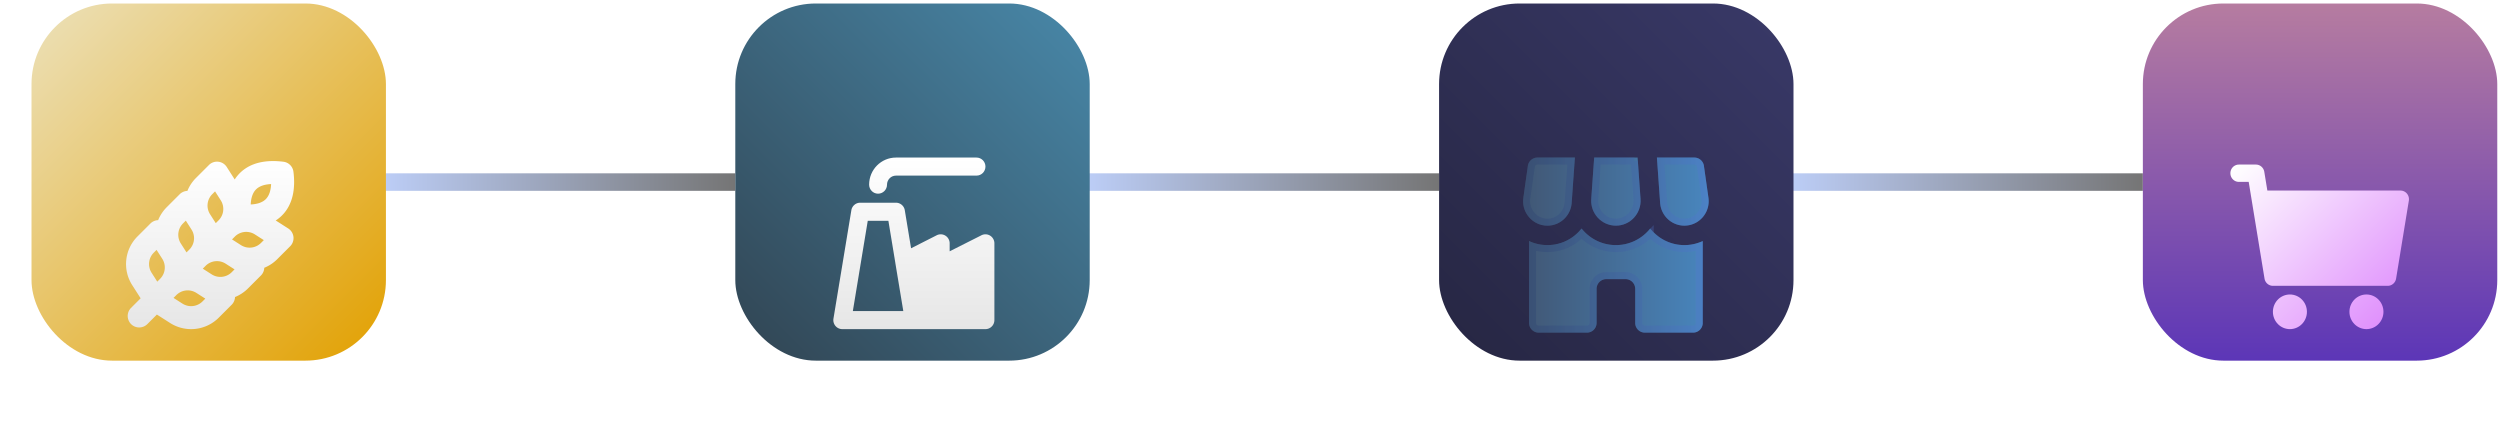
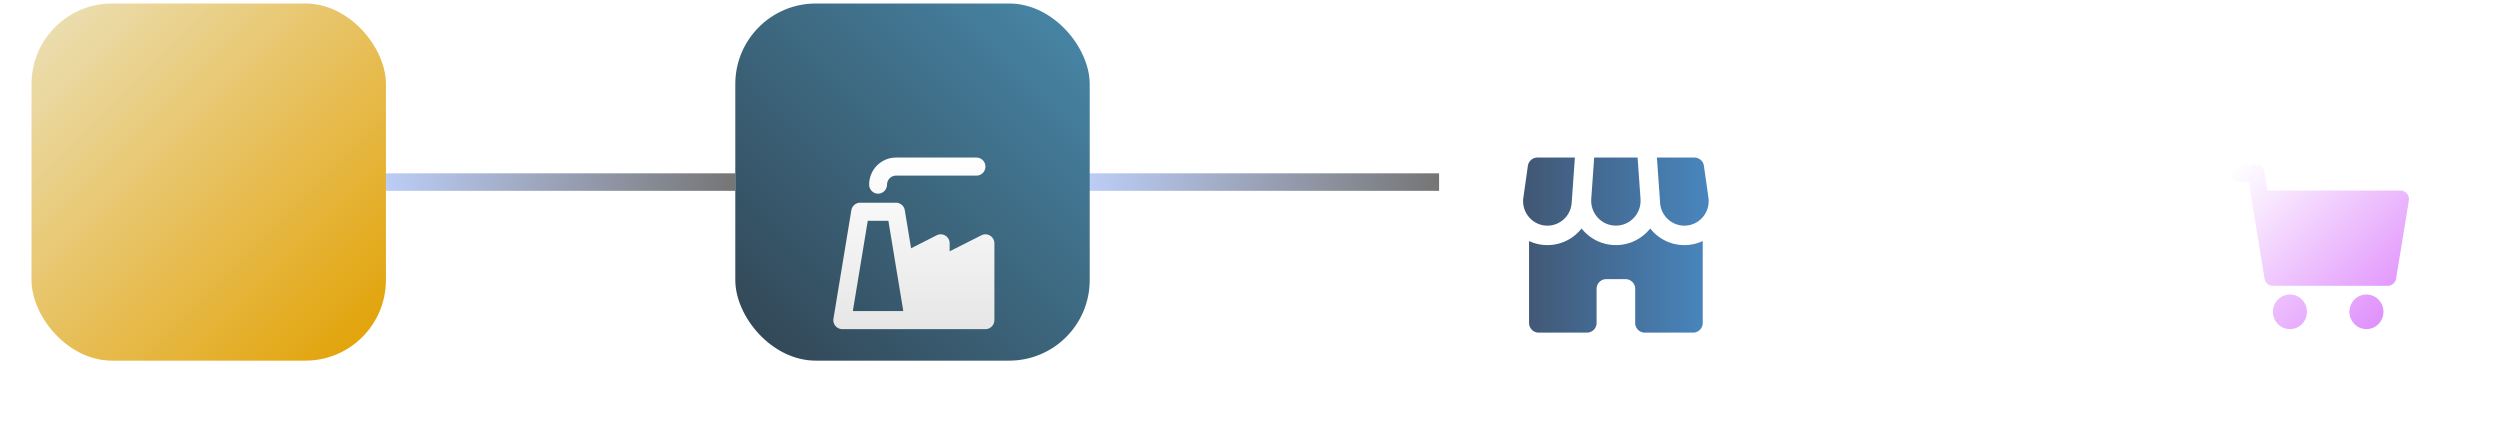
<svg xmlns="http://www.w3.org/2000/svg" width="714" height="122" fill="none">
  <path stroke="url(#a)" stroke-width="5" d="M110 52h100" />
  <path stroke="url(#b)" stroke-width="5" d="M311 52h100" />
-   <path stroke="url(#c)" stroke-width="5" d="M512 52h100" />
  <rect width="101.221" height="102" x="9" y="1" fill="url(#d)" rx="23" />
  <g filter="url(#e)">
-     <path fill="url(#f)" fill-rule="evenodd" d="M67.033 33.254a10.71 10.71 0 0 1 1.45-1.803c3.066-3.066 7.574-3.88 12.48-3.255a3.281 3.281 0 0 1 2.841 2.84c.625 4.907-.189 9.415-3.255 12.481a10.723 10.723 0 0 1-1.803 1.45l3.57 2.283a3.281 3.281 0 0 1 .553 5.085l-3.69 3.69a11.13 11.13 0 0 1-3.704 2.454 3.282 3.282 0 0 1-.96 2.209l-3.69 3.69a11.136 11.136 0 0 1-3.703 2.455 3.28 3.28 0 0 1-.96 2.208l-3.69 3.691a11.157 11.157 0 0 1-13.9 1.51l-3.766-2.407-2.775 2.775a3.282 3.282 0 0 1-4.641-4.64l2.775-2.776-2.408-3.767a11.157 11.157 0 0 1 1.511-13.899l3.69-3.69a3.282 3.282 0 0 1 2.21-.96 11.13 11.13 0 0 1 2.453-3.703l3.691-3.69a3.282 3.282 0 0 1 2.209-.96 11.131 11.131 0 0 1 2.454-3.703l3.69-3.691a3.282 3.282 0 0 1 5.086.553l2.282 3.57Zm4.57 7.143c2.197-.094 3.531-.747 4.305-1.52.774-.775 1.427-2.109 1.52-4.306-2.196.094-3.53.747-4.304 1.52-.774.775-1.427 2.11-1.52 4.306ZM53.067 45.01l-.805.805a4.594 4.594 0 0 0-.622 5.723l1.63 2.55.805-.804a4.594 4.594 0 0 0 .622-5.724l-1.63-2.55Zm13.198 5.366 2.55 1.63a4.594 4.594 0 0 0 5.723-.622l.804-.805-2.55-1.63a4.595 4.595 0 0 0-5.723.622l-.804.805Zm-3.837-5.446a4.594 4.594 0 0 0 .622-5.723l-1.63-2.55-.804.805a4.594 4.594 0 0 0-.623 5.723l1.63 2.55.805-.805Zm4.56 14.003-2.55-1.63a4.594 4.594 0 0 0-5.722.621l-.805.805 2.55 1.63a4.594 4.594 0 0 0 5.723-.622l.805-.804Zm-22.275-5.57-.804.805a4.594 4.594 0 0 0-.622 5.723l1.63 2.55.804-.804a4.594 4.594 0 0 0 .623-5.724l-1.63-2.55Zm5.65 12.914-.805.805 2.55 1.63a4.594 4.594 0 0 0 5.723-.622l.805-.804-2.55-1.63a4.594 4.594 0 0 0-5.724.621Z" clip-rule="evenodd" />
-   </g>
+     </g>
  <rect width="101.221" height="102" x="210" y="1" fill="url(#g)" rx="23" />
  <g filter="url(#h)">
    <path fill="url(#i)" d="M253.333 34.737c0-1.425 1.145-2.58 2.556-2.58h23c1.411 0 2.555-1.154 2.555-2.578S280.3 27 278.889 27h-23c-4.234 0-7.667 3.464-7.667 7.737 0 1.424 1.144 2.579 2.556 2.579 1.411 0 2.555-1.155 2.555-2.58Z" />
    <path fill="url(#j)" fill-rule="evenodd" d="M245.667 39.895c-1.25 0-2.316.911-2.521 2.155l-5.111 30.947a2.592 2.592 0 0 0 .571 2.091 2.544 2.544 0 0 0 1.95.912h40.888c1.412 0 2.556-1.155 2.556-2.579V51.5c0-.894-.459-1.724-1.212-2.194a2.534 2.534 0 0 0-2.486-.113l-9.08 4.582V51.5c0-.895-.46-1.726-1.214-2.196a2.537 2.537 0 0 0-2.49-.108l-7.315 3.712-1.793-10.858a2.563 2.563 0 0 0-2.521-2.155h-10.222Zm10.031 17.112-1.974-11.954h-5.892l-4.26 25.79h14.41l-2.258-13.629a2.974 2.974 0 0 1-.026-.207Z" clip-rule="evenodd" />
  </g>
-   <rect width="101.221" height="102" x="411" y="1" fill="url(#k)" rx="23" />
  <g filter="url(#l)">
    <path fill="url(#m)" d="M467.7 27h-12.403l-.838 11.825c-.292 4.117 2.944 7.62 7.039 7.62 4.096 0 7.331-3.503 7.04-7.62L467.7 27Z" />
    <path fill="url(#n)" d="M486.643 29.385A2.763 2.763 0 0 0 483.915 27h-10.701l.917 12.946c.259 3.661 3.283 6.498 6.925 6.498 4.225 0 7.47-3.771 6.873-7.986l-1.286-9.073Z" />
    <path fill="url(#o)" d="M436.357 29.385A2.763 2.763 0 0 1 439.085 27h10.702l-.918 12.946c-.259 3.661-3.283 6.498-6.925 6.498-4.225 0-7.47-3.771-6.873-7.986l1.286-9.073Z" />
    <path fill="url(#p)" d="M436.695 74.222V50.837A12.32 12.32 0 0 0 441.944 52c3.931 0 7.461-1.843 9.75-4.741C453.99 50.14 457.517 52 461.5 52c3.982 0 7.509-1.86 9.805-4.742 2.289 2.9 5.819 4.742 9.751 4.742 1.884 0 3.66-.418 5.249-1.163v23.385c0 1.534-1.234 2.778-2.756 2.778h-13.781c-1.522 0-2.756-1.244-2.756-2.778V64.5c0-1.534-1.234-2.778-2.756-2.778h-5.512c-1.522 0-2.756 1.244-2.756 2.778v9.722c0 1.534-1.234 2.778-2.756 2.778h-13.781c-1.522 0-2.756-1.244-2.756-2.778Z" />
-     <path stroke="url(#q)" stroke-opacity=".36" stroke-width="2" d="M471.302 48.781A13.383 13.383 0 0 0 481.056 53a13.37 13.37 0 0 0 4.249-.69v21.913A1.768 1.768 0 0 1 483.549 76h-13.78a1.766 1.766 0 0 1-1.756-1.777V64.5c0-2.08-1.676-3.777-3.757-3.777h-5.512c-2.082 0-3.757 1.698-3.757 3.777v9.723c0 .989-.793 1.777-1.756 1.777h-13.78a1.768 1.768 0 0 1-1.756-1.777V52.312c1.333.445 2.76.688 4.248.688 3.826 0 7.296-1.615 9.753-4.218A13.476 13.476 0 0 0 461.499 53c3.872 0 7.342-1.629 9.803-4.219ZM439.086 28h9.627l-.841 11.875c-.223 3.145-2.817 5.57-5.928 5.57-3.608 0-6.396-3.225-5.882-6.847l1.285-9.073A1.764 1.764 0 0 1 439.086 28Zm27.682 0 .772 10.895c.251 3.547-2.535 6.55-6.042 6.55-3.507 0-6.292-3.003-6.041-6.55L456.229 28h10.539Zm17.147 0c.867 0 1.612.644 1.737 1.525l1.286 9.073c.514 3.622-2.275 6.846-5.882 6.846-3.111 0-5.705-2.424-5.928-5.569L474.287 28h9.628Z" />
  </g>
-   <rect width="101.221" height="102" x="612" y="1" fill="url(#r)" rx="23" />
  <g filter="url(#s)">
    <path fill="url(#t)" d="M639.429 29c-1.342 0-2.429 1.108-2.429 2.474s1.087 2.473 2.429 2.473h2.799l4.519 27.618c.195 1.192 1.209 2.067 2.396 2.067h32.786c1.187 0 2.2-.875 2.395-2.067l3.643-22.264a2.506 2.506 0 0 0-.543-2.005 2.41 2.41 0 0 0-1.853-.875h-38.014l-.876-5.354c-.195-1.193-1.208-2.067-2.395-2.067h-4.857Z" />
    <path fill="url(#u)" d="M654 66.105c-2.683 0-4.857 2.215-4.857 4.948 0 2.732 2.174 4.947 4.857 4.947 2.683 0 4.857-2.215 4.857-4.947 0-2.733-2.174-4.948-4.857-4.948Z" />
    <path fill="url(#v)" d="M675.857 66.105c-2.682 0-4.857 2.215-4.857 4.948 0 2.732 2.175 4.947 4.857 4.947 2.683 0 4.857-2.215 4.857-4.947 0-2.733-2.174-4.948-4.857-4.948Z" />
  </g>
  <defs>
    <linearGradient id="a" x1="110" x2="210" y1="52.5" y2="52.5" gradientUnits="userSpaceOnUse">
      <stop stop-color="#BCCDF6" />
      <stop offset="1" stop-color="#757575" />
    </linearGradient>
    <linearGradient id="b" x1="311" x2="411" y1="52.5" y2="52.5" gradientUnits="userSpaceOnUse">
      <stop stop-color="#BCCDF6" />
      <stop offset="1" stop-color="#757575" />
    </linearGradient>
    <linearGradient id="c" x1="512" x2="612" y1="52.5" y2="52.5" gradientUnits="userSpaceOnUse">
      <stop stop-color="#BCCDF6" />
      <stop offset="1" stop-color="#757575" />
    </linearGradient>
    <linearGradient id="d" x1="9" x2="110.221" y1="1.389" y2="102.611" gradientUnits="userSpaceOnUse">
      <stop stop-color="#ECE1BA" />
      <stop offset="1" stop-color="#E2A000" />
    </linearGradient>
    <linearGradient id="f" x1="60" x2="60" y1="28" y2="76" gradientUnits="userSpaceOnUse">
      <stop stop-color="#fff" />
      <stop offset="1" stop-color="#E6E6E6" />
    </linearGradient>
    <linearGradient id="g" x1="311.221" x2="210" y1="1.389" y2="102.611" gradientUnits="userSpaceOnUse">
      <stop stop-color="#4888A9" />
      <stop offset="1" stop-color="#314452" />
    </linearGradient>
    <linearGradient id="i" x1="261" x2="261" y1="27" y2="76" gradientUnits="userSpaceOnUse">
      <stop stop-color="#fff" />
      <stop offset="1" stop-color="#E6E6E6" />
    </linearGradient>
    <linearGradient id="j" x1="261" x2="261" y1="27" y2="76" gradientUnits="userSpaceOnUse">
      <stop stop-color="#fff" />
      <stop offset="1" stop-color="#E6E6E6" />
    </linearGradient>
    <linearGradient id="k" x1="411" x2="512.221" y1="102.611" y2="1.389" gradientUnits="userSpaceOnUse">
      <stop stop-color="#262642" />
      <stop offset="1" stop-color="#393968" />
    </linearGradient>
    <linearGradient id="m" x1="435" x2="488" y1="52" y2="52" gradientUnits="userSpaceOnUse">
      <stop stop-color="#415774" />
      <stop offset="1" stop-color="#4886BE" />
    </linearGradient>
    <linearGradient id="n" x1="435" x2="488" y1="52" y2="52" gradientUnits="userSpaceOnUse">
      <stop stop-color="#415774" />
      <stop offset="1" stop-color="#4886BE" />
    </linearGradient>
    <linearGradient id="o" x1="435" x2="488" y1="52" y2="52" gradientUnits="userSpaceOnUse">
      <stop stop-color="#415774" />
      <stop offset="1" stop-color="#4886BE" />
    </linearGradient>
    <linearGradient id="p" x1="435" x2="488" y1="52" y2="52" gradientUnits="userSpaceOnUse">
      <stop stop-color="#415774" />
      <stop offset="1" stop-color="#4886BE" />
    </linearGradient>
    <linearGradient id="q" x1="435" x2="488" y1="52" y2="52" gradientUnits="userSpaceOnUse">
      <stop stop-color="#2B3F6D" />
      <stop offset="1" stop-color="#537AD3" />
    </linearGradient>
    <linearGradient id="r" x1="662.611" x2="662.611" y1="1" y2="103" gradientUnits="userSpaceOnUse">
      <stop stop-color="#B67CA0" />
      <stop offset="1" stop-color="#5C36B7" />
    </linearGradient>
    <linearGradient id="t" x1="639" x2="686" y1="29" y2="76" gradientUnits="userSpaceOnUse">
      <stop stop-color="#fff" />
      <stop offset="1" stop-color="#DD87FC" />
    </linearGradient>
    <linearGradient id="u" x1="639" x2="686" y1="29" y2="76" gradientUnits="userSpaceOnUse">
      <stop stop-color="#fff" />
      <stop offset="1" stop-color="#DD87FC" />
    </linearGradient>
    <linearGradient id="v" x1="639" x2="686" y1="29" y2="76" gradientUnits="userSpaceOnUse">
      <stop stop-color="#fff" />
      <stop offset="1" stop-color="#DD87FC" />
    </linearGradient>
    <filter id="e" width="120" height="120" x="0" y="1" color-interpolation-filters="sRGB" filterUnits="userSpaceOnUse">
      <feFlood flood-opacity="0" result="BackgroundImageFix" />
      <feColorMatrix in="SourceAlpha" result="hardAlpha" values="0 0 0 0 0 0 0 0 0 0 0 0 0 0 0 0 0 0 127 0" />
      <feMorphology in="SourceAlpha" operator="dilate" radius="8" result="effect1_dropShadow_290_9829" />
      <feOffset dy="9" />
      <feGaussianBlur stdDeviation="14" />
      <feComposite in2="hardAlpha" operator="out" />
      <feColorMatrix values="0 0 0 0 0 0 0 0 0 0 0 0 0 0 0 0 0 0 0.05 0" />
      <feBlend in2="BackgroundImageFix" result="effect1_dropShadow_290_9829" />
      <feColorMatrix in="SourceAlpha" result="hardAlpha" values="0 0 0 0 0 0 0 0 0 0 0 0 0 0 0 0 0 0 127 0" />
      <feMorphology in="SourceAlpha" radius="4" result="effect2_dropShadow_290_9829" />
      <feOffset dy="3" />
      <feGaussianBlur stdDeviation="3" />
      <feComposite in2="hardAlpha" operator="out" />
      <feColorMatrix values="0 0 0 0 0 0 0 0 0 0 0 0 0 0 0 0 0 0 0.12 0" />
      <feBlend in2="effect1_dropShadow_290_9829" result="effect2_dropShadow_290_9829" />
      <feColorMatrix in="SourceAlpha" result="hardAlpha" values="0 0 0 0 0 0 0 0 0 0 0 0 0 0 0 0 0 0 127 0" />
      <feOffset dy="6" />
      <feGaussianBlur stdDeviation="8" />
      <feComposite in2="hardAlpha" operator="out" />
      <feColorMatrix values="0 0 0 0 0 0 0 0 0 0 0 0 0 0 0 0 0 0 0.08 0" />
      <feBlend in2="effect2_dropShadow_290_9829" result="effect3_dropShadow_290_9829" />
      <feBlend in="SourceGraphic" in2="effect3_dropShadow_290_9829" result="shape" />
    </filter>
    <filter id="h" width="118" height="121" x="202" y="0" color-interpolation-filters="sRGB" filterUnits="userSpaceOnUse">
      <feFlood flood-opacity="0" result="BackgroundImageFix" />
      <feColorMatrix in="SourceAlpha" result="hardAlpha" values="0 0 0 0 0 0 0 0 0 0 0 0 0 0 0 0 0 0 127 0" />
      <feMorphology in="SourceAlpha" operator="dilate" radius="8" result="effect1_dropShadow_290_9829" />
      <feOffset dy="9" />
      <feGaussianBlur stdDeviation="14" />
      <feComposite in2="hardAlpha" operator="out" />
      <feColorMatrix values="0 0 0 0 0 0 0 0 0 0 0 0 0 0 0 0 0 0 0.05 0" />
      <feBlend in2="BackgroundImageFix" result="effect1_dropShadow_290_9829" />
      <feColorMatrix in="SourceAlpha" result="hardAlpha" values="0 0 0 0 0 0 0 0 0 0 0 0 0 0 0 0 0 0 127 0" />
      <feMorphology in="SourceAlpha" radius="4" result="effect2_dropShadow_290_9829" />
      <feOffset dy="3" />
      <feGaussianBlur stdDeviation="3" />
      <feComposite in2="hardAlpha" operator="out" />
      <feColorMatrix values="0 0 0 0 0 0 0 0 0 0 0 0 0 0 0 0 0 0 0.12 0" />
      <feBlend in2="effect1_dropShadow_290_9829" result="effect2_dropShadow_290_9829" />
      <feColorMatrix in="SourceAlpha" result="hardAlpha" values="0 0 0 0 0 0 0 0 0 0 0 0 0 0 0 0 0 0 127 0" />
      <feOffset dy="6" />
      <feGaussianBlur stdDeviation="8" />
      <feComposite in2="hardAlpha" operator="out" />
      <feColorMatrix values="0 0 0 0 0 0 0 0 0 0 0 0 0 0 0 0 0 0 0.08 0" />
      <feBlend in2="effect2_dropShadow_290_9829" result="effect3_dropShadow_290_9829" />
      <feBlend in="SourceGraphic" in2="effect3_dropShadow_290_9829" result="shape" />
    </filter>
    <filter id="l" width="125" height="122" x="399" y="0" color-interpolation-filters="sRGB" filterUnits="userSpaceOnUse">
      <feFlood flood-opacity="0" result="BackgroundImageFix" />
      <feColorMatrix in="SourceAlpha" result="hardAlpha" values="0 0 0 0 0 0 0 0 0 0 0 0 0 0 0 0 0 0 127 0" />
      <feMorphology in="SourceAlpha" operator="dilate" radius="8" result="effect1_dropShadow_290_9829" />
      <feOffset dy="9" />
      <feGaussianBlur stdDeviation="14" />
      <feComposite in2="hardAlpha" operator="out" />
      <feColorMatrix values="0 0 0 0 0 0 0 0 0 0 0 0 0 0 0 0 0 0 0.05 0" />
      <feBlend in2="BackgroundImageFix" result="effect1_dropShadow_290_9829" />
      <feColorMatrix in="SourceAlpha" result="hardAlpha" values="0 0 0 0 0 0 0 0 0 0 0 0 0 0 0 0 0 0 127 0" />
      <feMorphology in="SourceAlpha" radius="4" result="effect2_dropShadow_290_9829" />
      <feOffset dy="3" />
      <feGaussianBlur stdDeviation="3" />
      <feComposite in2="hardAlpha" operator="out" />
      <feColorMatrix values="0 0 0 0 0 0 0 0 0 0 0 0 0 0 0 0 0 0 0.12 0" />
      <feBlend in2="effect1_dropShadow_290_9829" result="effect2_dropShadow_290_9829" />
      <feColorMatrix in="SourceAlpha" result="hardAlpha" values="0 0 0 0 0 0 0 0 0 0 0 0 0 0 0 0 0 0 127 0" />
      <feOffset dy="6" />
      <feGaussianBlur stdDeviation="8" />
      <feComposite in2="hardAlpha" operator="out" />
      <feColorMatrix values="0 0 0 0 0 0 0 0 0 0 0 0 0 0 0 0 0 0 0.08 0" />
      <feBlend in2="effect2_dropShadow_290_9829" result="effect3_dropShadow_290_9829" />
      <feBlend in="SourceGraphic" in2="effect3_dropShadow_290_9829" result="shape" />
    </filter>
    <filter id="s" width="123" height="119" x="601" y="2" color-interpolation-filters="sRGB" filterUnits="userSpaceOnUse">
      <feFlood flood-opacity="0" result="BackgroundImageFix" />
      <feColorMatrix in="SourceAlpha" result="hardAlpha" values="0 0 0 0 0 0 0 0 0 0 0 0 0 0 0 0 0 0 127 0" />
      <feMorphology in="SourceAlpha" operator="dilate" radius="8" result="effect1_dropShadow_290_9829" />
      <feOffset dy="9" />
      <feGaussianBlur stdDeviation="14" />
      <feComposite in2="hardAlpha" operator="out" />
      <feColorMatrix values="0 0 0 0 0 0 0 0 0 0 0 0 0 0 0 0 0 0 0.05 0" />
      <feBlend in2="BackgroundImageFix" result="effect1_dropShadow_290_9829" />
      <feColorMatrix in="SourceAlpha" result="hardAlpha" values="0 0 0 0 0 0 0 0 0 0 0 0 0 0 0 0 0 0 127 0" />
      <feMorphology in="SourceAlpha" radius="4" result="effect2_dropShadow_290_9829" />
      <feOffset dy="3" />
      <feGaussianBlur stdDeviation="3" />
      <feComposite in2="hardAlpha" operator="out" />
      <feColorMatrix values="0 0 0 0 0 0 0 0 0 0 0 0 0 0 0 0 0 0 0.12 0" />
      <feBlend in2="effect1_dropShadow_290_9829" result="effect2_dropShadow_290_9829" />
      <feColorMatrix in="SourceAlpha" result="hardAlpha" values="0 0 0 0 0 0 0 0 0 0 0 0 0 0 0 0 0 0 127 0" />
      <feOffset dy="6" />
      <feGaussianBlur stdDeviation="8" />
      <feComposite in2="hardAlpha" operator="out" />
      <feColorMatrix values="0 0 0 0 0 0 0 0 0 0 0 0 0 0 0 0 0 0 0.08 0" />
      <feBlend in2="effect2_dropShadow_290_9829" result="effect3_dropShadow_290_9829" />
      <feBlend in="SourceGraphic" in2="effect3_dropShadow_290_9829" result="shape" />
    </filter>
  </defs>
</svg>